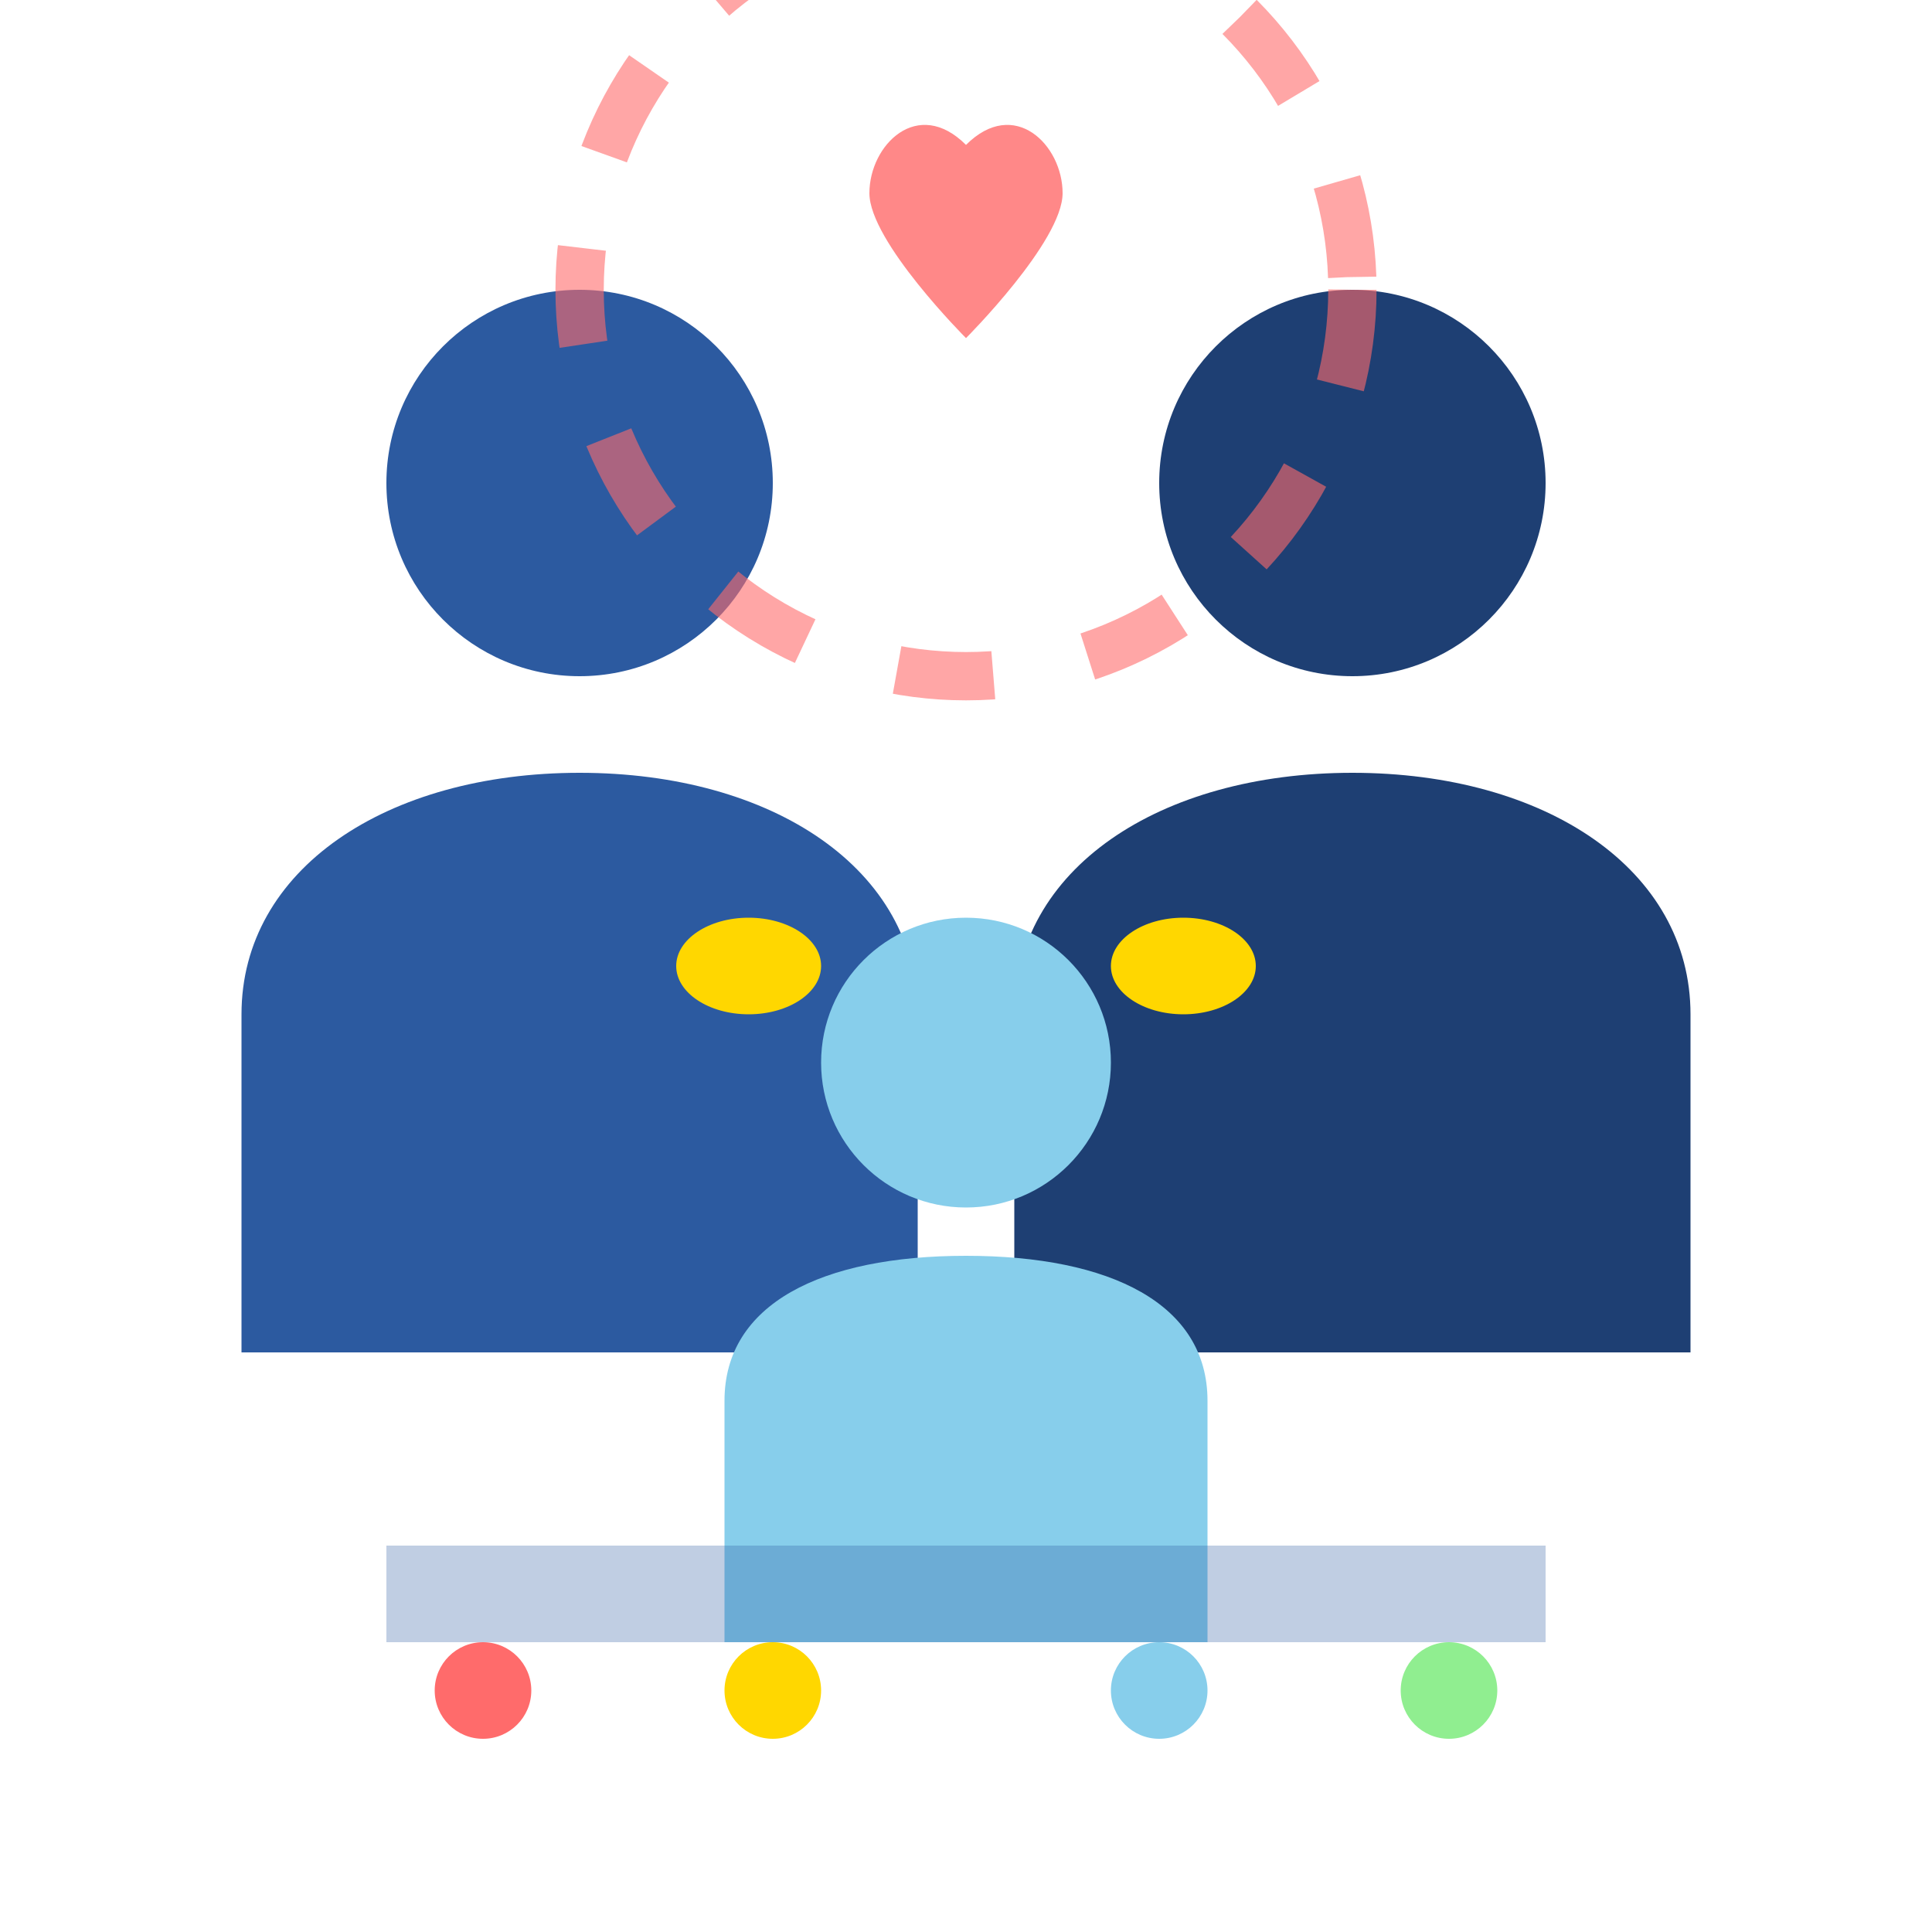
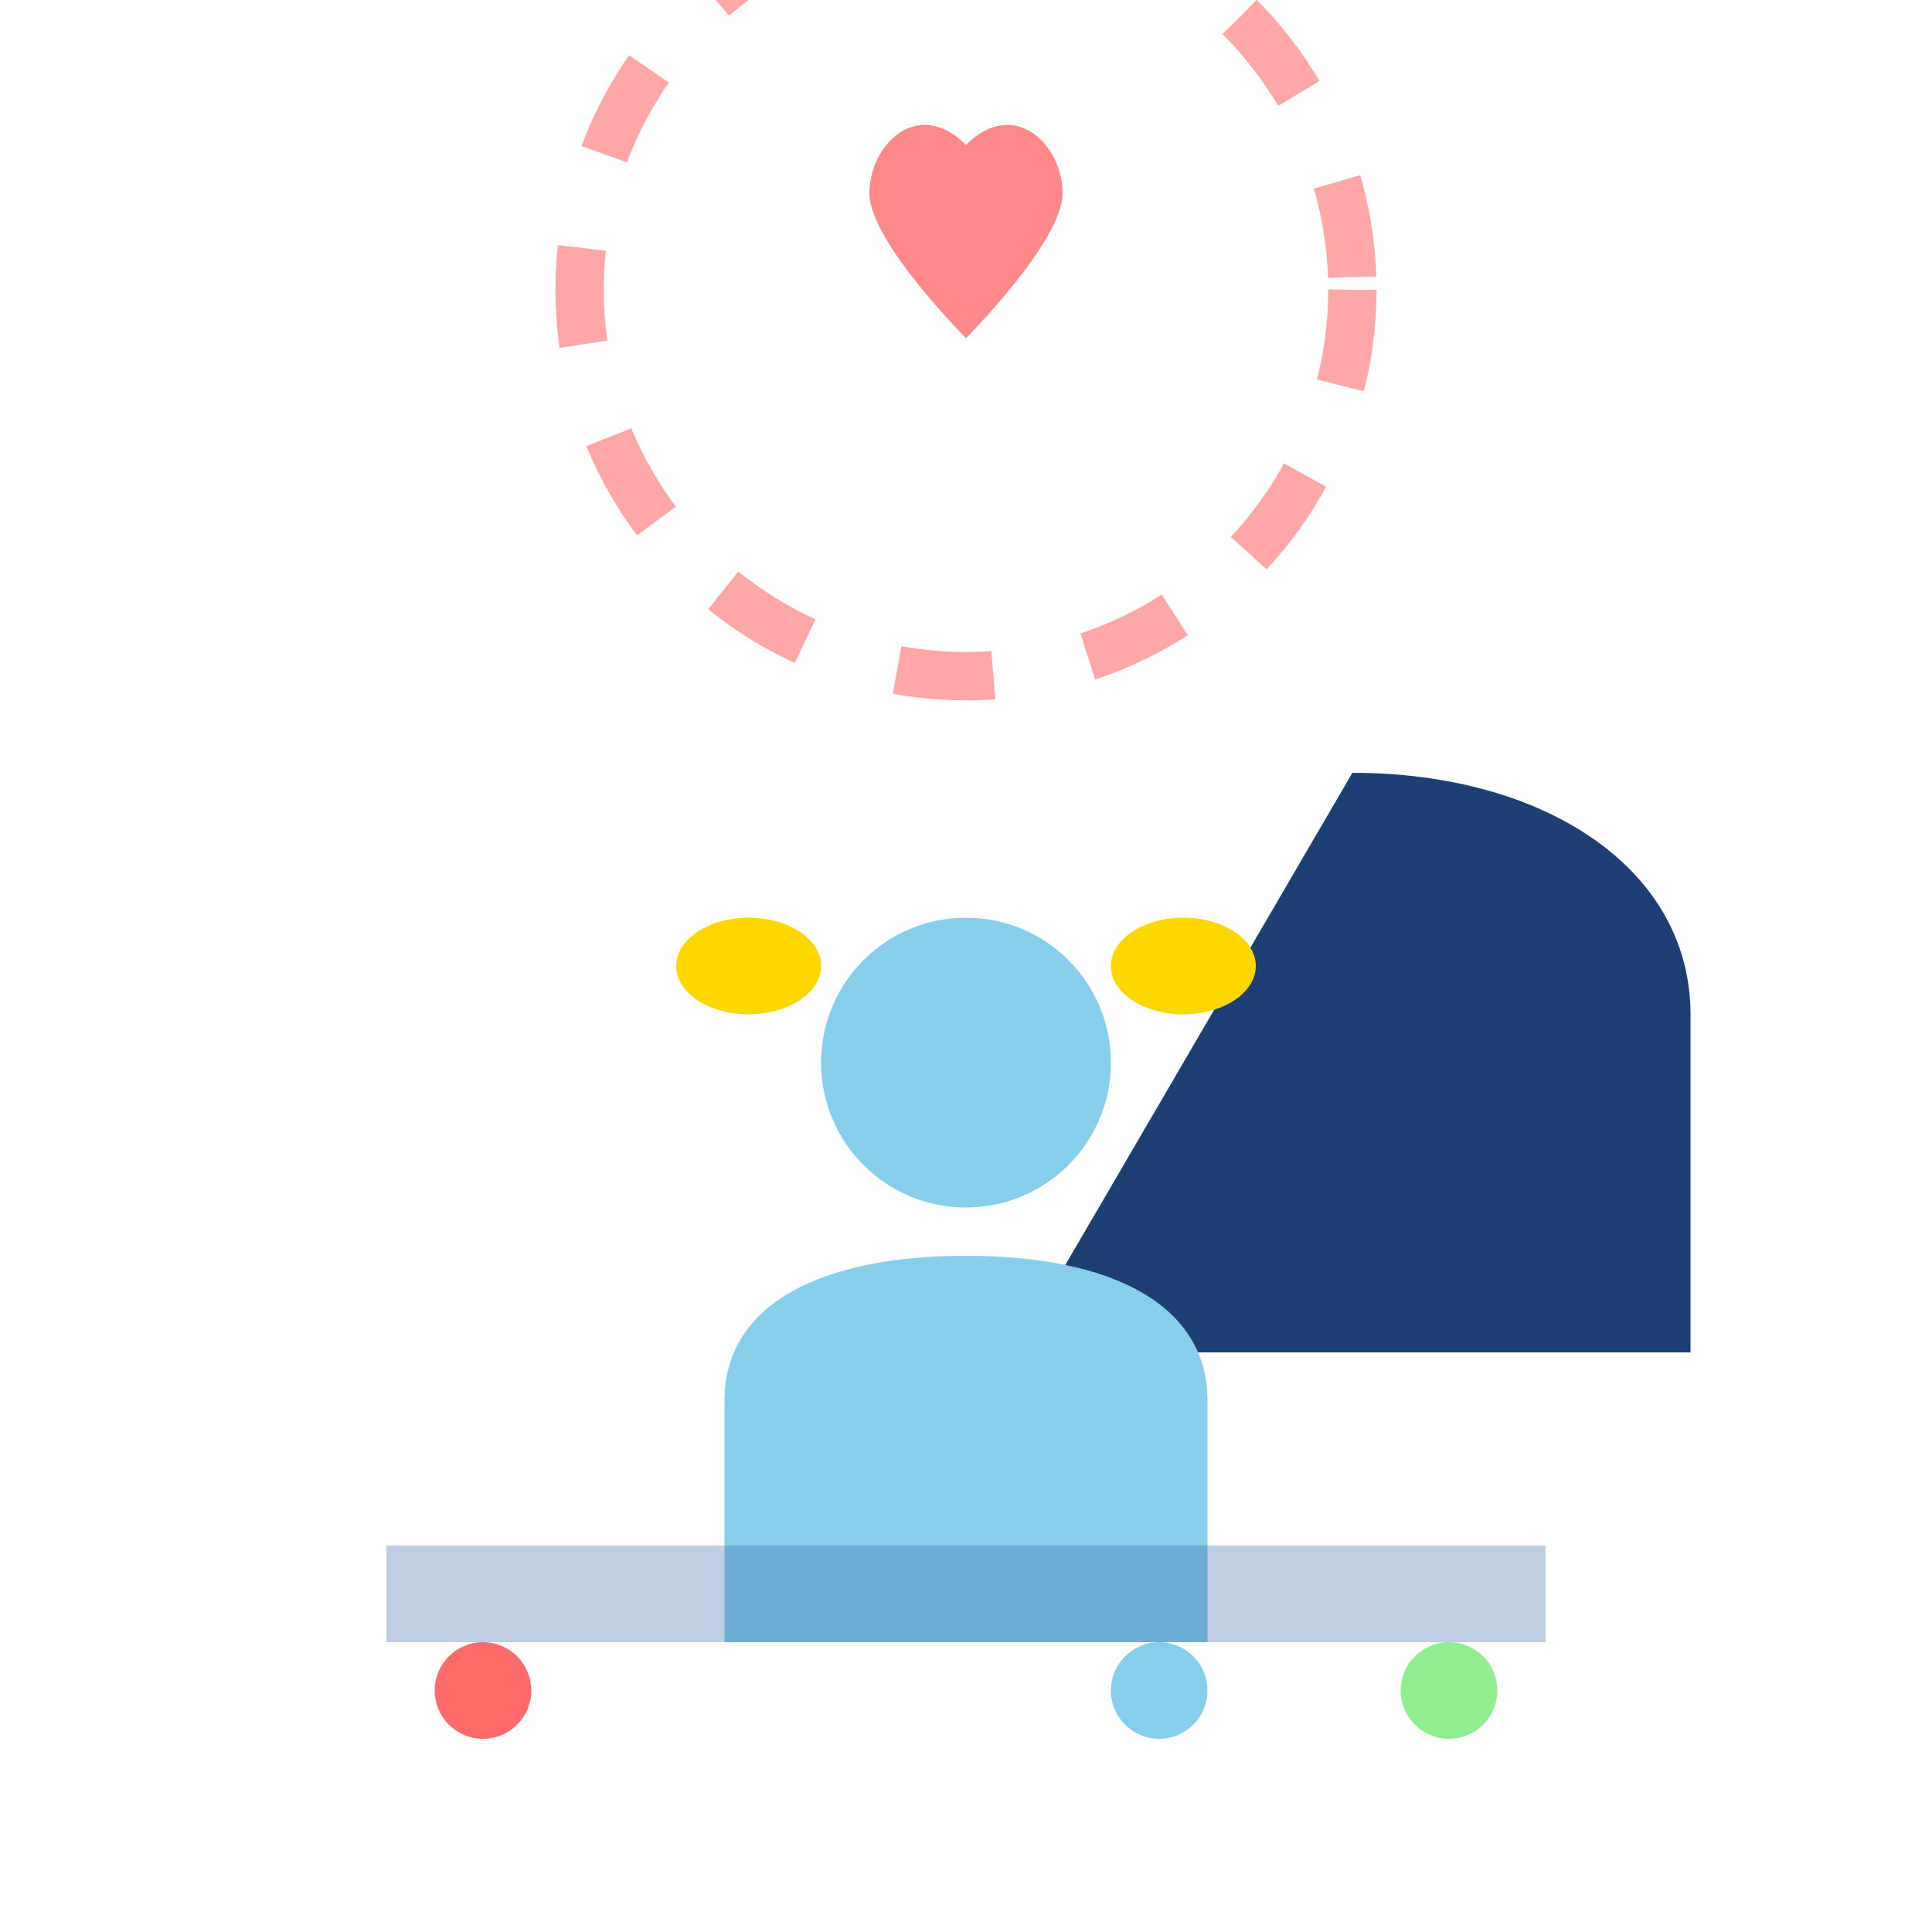
<svg xmlns="http://www.w3.org/2000/svg" width="40" height="40" viewBox="0 0 40 40" fill="none">
-   <circle cx="12" cy="10" r="4" fill="#2c5aa0" />
-   <path d="M12 16 C8 16 5 18 5 21 L5 28 L19 28 L19 21 C19 18 16 16 12 16 Z" fill="#2c5aa0" />
-   <circle cx="28" cy="10" r="4" fill="#1e3f73" />
-   <path d="M28 16 C24 16 21 18 21 21 L21 28 L35 28 L35 21 C35 18 32 16 28 16 Z" fill="#1e3f73" />
+   <path d="M28 16 L21 28 L35 28 L35 21 C35 18 32 16 28 16 Z" fill="#1e3f73" />
  <circle cx="20" cy="22" r="3" fill="#87ceeb" />
  <path d="M20 26 C17 26 15 27 15 29 L15 34 L25 34 L25 29 C25 27 23 26 20 26 Z" fill="#87ceeb" />
  <ellipse cx="15.5" cy="20" rx="1.5" ry="1" fill="#ffd700" />
  <ellipse cx="24.5" cy="20" rx="1.5" ry="1" fill="#ffd700" />
  <circle cx="20" cy="6" r="8" fill="none" stroke="#ff6b6b" stroke-width="1" stroke-dasharray="2,2" opacity="0.6" />
  <path d="M18 4 C18 3 19 2 20 3 C21 2 22 3 22 4 C22 5 20 7 20 7 C20 7 18 5 18 4 Z" fill="#ff6b6b" opacity="0.8" />
  <rect x="8" y="32" width="24" height="2" fill="#2c5aa0" opacity="0.3" />
  <circle cx="10" cy="35" r="1" fill="#ff6b6b" />
-   <circle cx="16" cy="35" r="1" fill="#ffd700" />
  <circle cx="24" cy="35" r="1" fill="#87ceeb" />
  <circle cx="30" cy="35" r="1" fill="#90ee90" />
</svg>